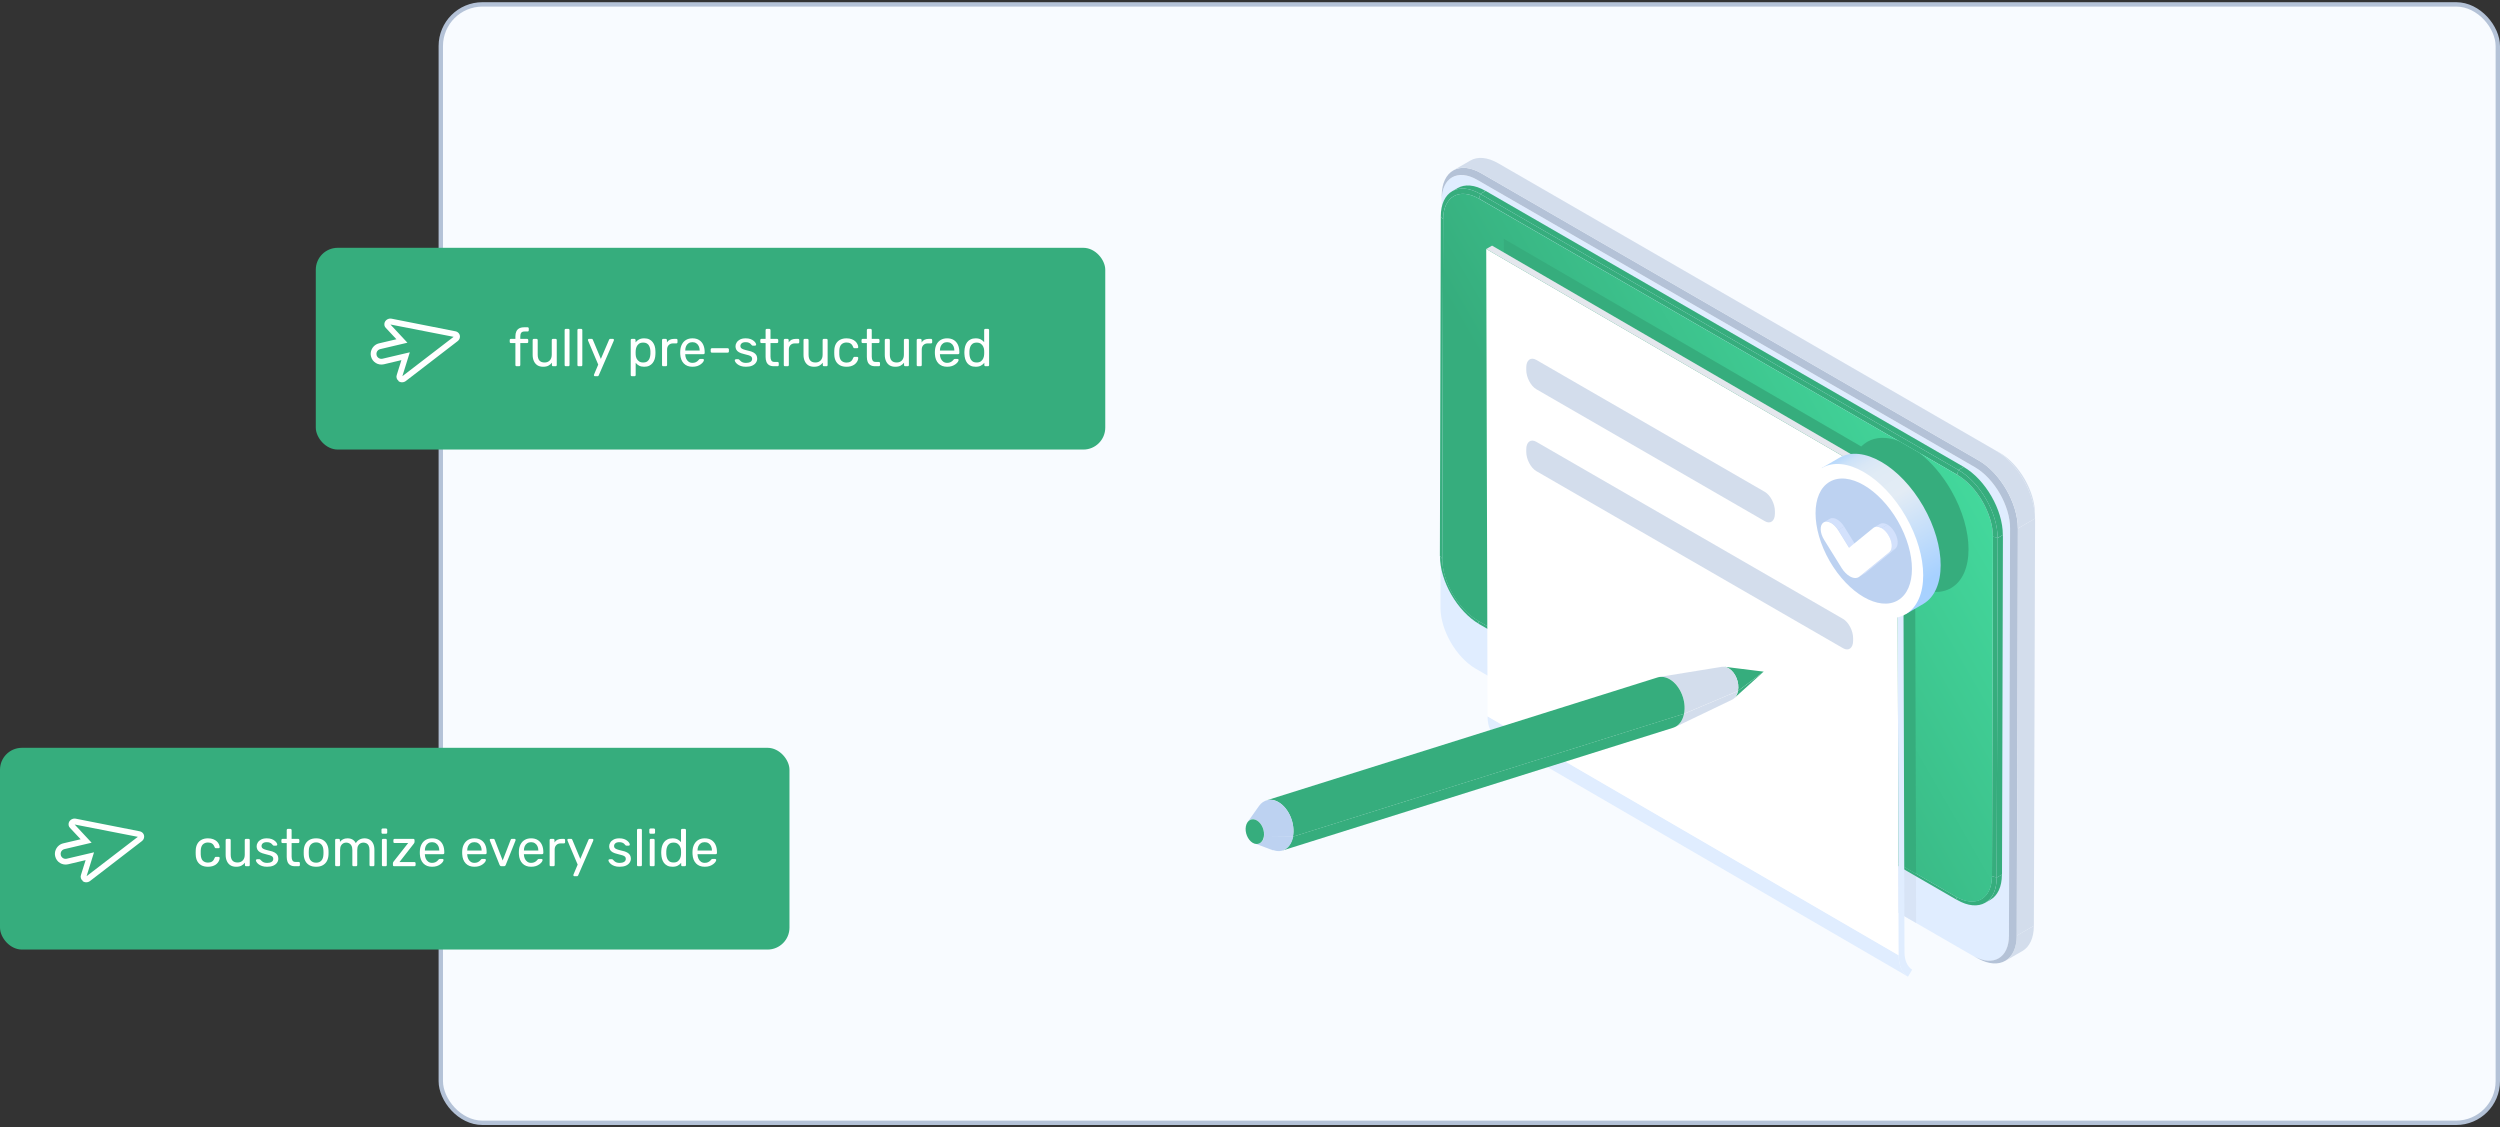
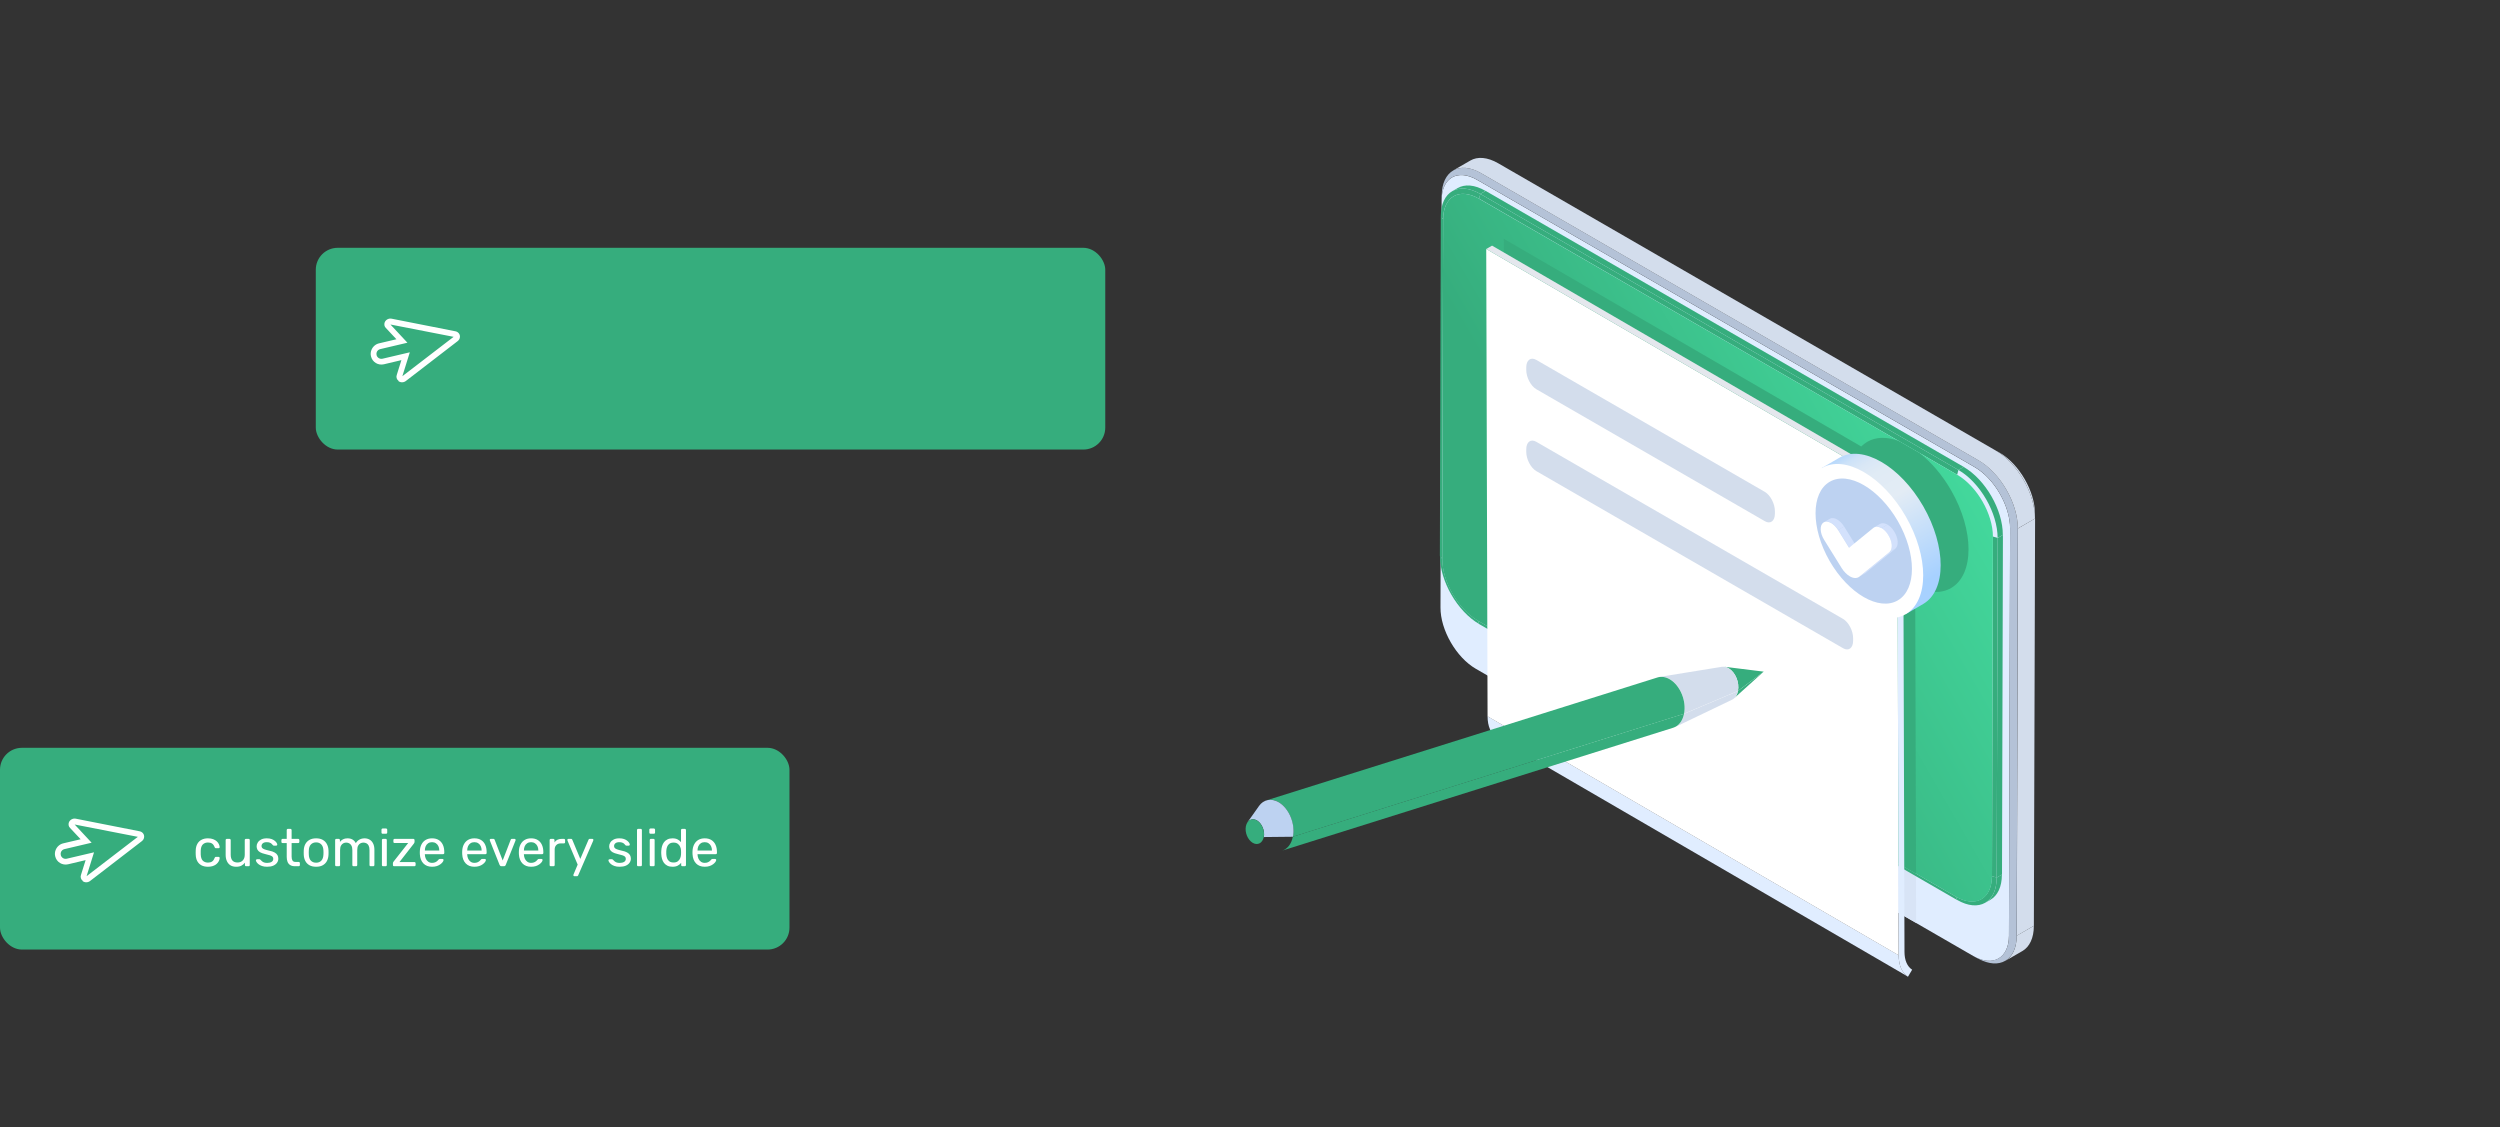
<svg xmlns="http://www.w3.org/2000/svg" fill="none" viewBox="0 0 570 257" height="257" width="570">
  <rect x="0" y="0" width="570" height="257" fill="#333333" stroke="none" />
-   <rect stroke="#B4C2D7" fill="#F8FBFF" rx="9.5" height="255" width="469" y="1" x="100.5" />
  <rect fill="#36AD7D" rx="5" height="46" width="180" y="170.5" />
  <path fill="white" d="M18.854 200.898C19.34 201.259 20.025 201.255 20.529 200.871L32.362 191.764C32.499 191.645 32.62 191.515 32.71 191.362C32.909 190.996 32.928 190.545 32.736 190.182C32.563 189.858 32.234 189.613 31.874 189.541L17.274 186.66C16.64 186.531 15.964 186.884 15.714 187.482C15.531 187.957 15.649 188.485 15.986 188.785L18.385 191.351L14.434 192.279C13.648 192.453 13.004 193.025 12.703 193.756C12.505 194.22 12.466 194.729 12.581 195.23C12.884 196.557 14.204 197.367 15.53 197.056L19.52 196.109L18.476 199.443C18.27 199.95 18.435 200.513 18.874 200.839L18.854 200.898ZM21.457 194.321L15.207 195.789C14.597 195.922 13.998 195.55 13.856 194.955C13.809 194.724 13.816 194.485 13.898 194.277C14.03 193.935 14.343 193.678 14.695 193.598L20.89 192.138L17.018 187.986L31.426 190.798L19.741 199.771L21.442 194.309L21.457 194.321Z" />
  <path fill="white" d="M47.408 197.62C46.84 197.62 46.348 197.512 45.932 197.296C45.524 197.072 45.208 196.756 44.984 196.348C44.76 195.932 44.64 195.436 44.624 194.86C44.616 194.74 44.612 194.58 44.612 194.38C44.612 194.18 44.616 194.02 44.624 193.9C44.64 193.324 44.76 192.832 44.984 192.424C45.208 192.008 45.524 191.692 45.932 191.476C46.348 191.252 46.84 191.14 47.408 191.14C47.872 191.14 48.268 191.204 48.596 191.332C48.932 191.46 49.208 191.624 49.424 191.824C49.64 192.024 49.8 192.24 49.904 192.472C50.016 192.704 50.076 192.924 50.084 193.132C50.092 193.212 50.068 193.276 50.012 193.324C49.956 193.372 49.888 193.396 49.808 193.396H49.232C49.152 193.396 49.092 193.38 49.052 193.348C49.012 193.308 48.972 193.244 48.932 193.156C48.788 192.764 48.592 192.488 48.344 192.328C48.096 192.168 47.788 192.088 47.42 192.088C46.94 192.088 46.548 192.236 46.244 192.532C45.948 192.828 45.788 193.304 45.764 193.96C45.756 194.248 45.756 194.528 45.764 194.8C45.788 195.464 45.948 195.944 46.244 196.24C46.548 196.528 46.94 196.672 47.42 196.672C47.788 196.672 48.096 196.592 48.344 196.432C48.592 196.272 48.788 195.996 48.932 195.604C48.972 195.516 49.012 195.456 49.052 195.424C49.092 195.384 49.152 195.364 49.232 195.364H49.808C49.888 195.364 49.956 195.388 50.012 195.436C50.068 195.484 50.092 195.548 50.084 195.628C50.076 195.796 50.04 195.968 49.976 196.144C49.912 196.32 49.808 196.5 49.664 196.684C49.528 196.86 49.356 197.02 49.148 197.164C48.94 197.3 48.688 197.412 48.392 197.5C48.104 197.58 47.776 197.62 47.408 197.62ZM53.837 197.62C53.325 197.62 52.889 197.508 52.529 197.284C52.177 197.052 51.909 196.732 51.725 196.324C51.541 195.916 51.449 195.448 51.449 194.92V191.536C51.449 191.456 51.473 191.392 51.521 191.344C51.577 191.288 51.645 191.26 51.725 191.26H52.325C52.405 191.26 52.469 191.288 52.517 191.344C52.573 191.392 52.601 191.456 52.601 191.536V194.86C52.601 196.052 53.121 196.648 54.161 196.648C54.657 196.648 55.053 196.492 55.349 196.18C55.653 195.86 55.805 195.42 55.805 194.86V191.536C55.805 191.456 55.829 191.392 55.877 191.344C55.933 191.288 56.001 191.26 56.081 191.26H56.669C56.757 191.26 56.825 191.288 56.873 191.344C56.921 191.392 56.945 191.456 56.945 191.536V197.224C56.945 197.304 56.921 197.372 56.873 197.428C56.825 197.476 56.757 197.5 56.669 197.5H56.117C56.037 197.5 55.969 197.476 55.913 197.428C55.865 197.372 55.841 197.304 55.841 197.224V196.696C55.625 196.976 55.361 197.2 55.049 197.368C54.745 197.536 54.341 197.62 53.837 197.62ZM60.888 197.62C60.44 197.62 60.056 197.564 59.736 197.452C59.416 197.34 59.156 197.204 58.956 197.044C58.756 196.884 58.604 196.724 58.5 196.564C58.404 196.404 58.352 196.276 58.344 196.18C58.336 196.092 58.364 196.024 58.428 195.976C58.492 195.928 58.556 195.904 58.62 195.904H59.148C59.196 195.904 59.232 195.912 59.256 195.928C59.288 195.936 59.328 195.968 59.376 196.024C59.48 196.136 59.596 196.248 59.724 196.36C59.852 196.472 60.008 196.564 60.192 196.636C60.384 196.708 60.62 196.744 60.9 196.744C61.308 196.744 61.644 196.668 61.908 196.516C62.172 196.356 62.304 196.124 62.304 195.82C62.304 195.62 62.248 195.46 62.136 195.34C62.032 195.22 61.84 195.112 61.56 195.016C61.288 194.92 60.912 194.82 60.432 194.716C59.952 194.604 59.572 194.468 59.292 194.308C59.012 194.14 58.812 193.944 58.692 193.72C58.572 193.488 58.512 193.228 58.512 192.94C58.512 192.644 58.6 192.36 58.776 192.088C58.952 191.808 59.208 191.58 59.544 191.404C59.888 191.228 60.316 191.14 60.828 191.14C61.244 191.14 61.6 191.192 61.896 191.296C62.192 191.4 62.436 191.532 62.628 191.692C62.82 191.844 62.964 191.996 63.06 192.148C63.156 192.3 63.208 192.428 63.216 192.532C63.224 192.612 63.2 192.68 63.144 192.736C63.088 192.784 63.024 192.808 62.952 192.808H62.448C62.392 192.808 62.344 192.796 62.304 192.772C62.272 192.748 62.24 192.72 62.208 192.688C62.128 192.584 62.032 192.48 61.92 192.376C61.816 192.272 61.676 192.188 61.5 192.124C61.332 192.052 61.108 192.016 60.828 192.016C60.428 192.016 60.128 192.1 59.928 192.268C59.728 192.436 59.628 192.648 59.628 192.904C59.628 193.056 59.672 193.192 59.76 193.312C59.848 193.432 60.016 193.54 60.264 193.636C60.512 193.732 60.88 193.836 61.368 193.948C61.896 194.052 62.312 194.192 62.616 194.368C62.92 194.544 63.136 194.748 63.264 194.98C63.392 195.212 63.456 195.48 63.456 195.784C63.456 196.12 63.356 196.428 63.156 196.708C62.964 196.988 62.676 197.212 62.292 197.38C61.916 197.54 61.448 197.62 60.888 197.62ZM67.269 197.5C66.821 197.5 66.457 197.416 66.177 197.248C65.897 197.072 65.693 196.828 65.565 196.516C65.437 196.196 65.373 195.82 65.373 195.388V192.22H64.437C64.357 192.22 64.289 192.196 64.233 192.148C64.185 192.092 64.161 192.024 64.161 191.944V191.536C64.161 191.456 64.185 191.392 64.233 191.344C64.289 191.288 64.357 191.26 64.437 191.26H65.373V189.256C65.373 189.176 65.397 189.112 65.445 189.064C65.501 189.008 65.569 188.98 65.649 188.98H66.213C66.293 188.98 66.357 189.008 66.405 189.064C66.461 189.112 66.489 189.176 66.489 189.256V191.26H67.977C68.057 191.26 68.121 191.288 68.169 191.344C68.225 191.392 68.253 191.456 68.253 191.536V191.944C68.253 192.024 68.225 192.092 68.169 192.148C68.121 192.196 68.057 192.22 67.977 192.22H66.489V195.304C66.489 195.68 66.553 195.976 66.681 196.192C66.809 196.408 67.037 196.516 67.365 196.516H68.097C68.177 196.516 68.241 196.544 68.289 196.6C68.345 196.648 68.373 196.712 68.373 196.792V197.224C68.373 197.304 68.345 197.372 68.289 197.428C68.241 197.476 68.177 197.5 68.097 197.5H67.269ZM72.077 197.62C71.469 197.62 70.961 197.504 70.553 197.272C70.145 197.04 69.833 196.72 69.617 196.312C69.401 195.896 69.281 195.424 69.257 194.896C69.249 194.76 69.245 194.588 69.245 194.38C69.245 194.164 69.249 193.992 69.257 193.864C69.281 193.328 69.401 192.856 69.617 192.448C69.841 192.04 70.157 191.72 70.565 191.488C70.973 191.256 71.477 191.14 72.077 191.14C72.677 191.14 73.181 191.256 73.589 191.488C73.997 191.72 74.309 192.04 74.525 192.448C74.749 192.856 74.873 193.328 74.897 193.864C74.905 193.992 74.909 194.164 74.909 194.38C74.909 194.588 74.905 194.76 74.897 194.896C74.873 195.424 74.753 195.896 74.537 196.312C74.321 196.72 74.009 197.04 73.601 197.272C73.193 197.504 72.685 197.62 72.077 197.62ZM72.077 196.696C72.573 196.696 72.969 196.54 73.265 196.228C73.561 195.908 73.721 195.444 73.745 194.836C73.753 194.716 73.757 194.564 73.757 194.38C73.757 194.196 73.753 194.044 73.745 193.924C73.721 193.316 73.561 192.856 73.265 192.544C72.969 192.224 72.573 192.064 72.077 192.064C71.581 192.064 71.181 192.224 70.877 192.544C70.581 192.856 70.425 193.316 70.409 193.924C70.401 194.044 70.397 194.196 70.397 194.38C70.397 194.564 70.401 194.716 70.409 194.836C70.425 195.444 70.581 195.908 70.877 196.228C71.181 196.54 71.581 196.696 72.077 196.696ZM76.687 197.5C76.607 197.5 76.539 197.476 76.483 197.428C76.435 197.372 76.411 197.304 76.411 197.224V191.536C76.411 191.456 76.435 191.392 76.483 191.344C76.539 191.288 76.607 191.26 76.687 191.26H77.227C77.307 191.26 77.371 191.288 77.419 191.344C77.475 191.392 77.503 191.456 77.503 191.536V191.956C77.687 191.708 77.919 191.512 78.199 191.368C78.479 191.216 78.815 191.14 79.207 191.14C80.111 191.132 80.751 191.5 81.127 192.244C81.311 191.908 81.579 191.64 81.931 191.44C82.283 191.24 82.683 191.14 83.131 191.14C83.547 191.14 83.923 191.236 84.259 191.428C84.603 191.62 84.871 191.912 85.063 192.304C85.263 192.688 85.363 193.172 85.363 193.756V197.224C85.363 197.304 85.335 197.372 85.279 197.428C85.231 197.476 85.167 197.5 85.087 197.5H84.523C84.443 197.5 84.375 197.476 84.319 197.428C84.271 197.372 84.247 197.304 84.247 197.224V193.864C84.247 193.416 84.183 193.064 84.055 192.808C83.927 192.552 83.755 192.372 83.539 192.268C83.323 192.164 83.087 192.112 82.831 192.112C82.623 192.112 82.411 192.164 82.195 192.268C81.979 192.372 81.799 192.552 81.655 192.808C81.519 193.064 81.451 193.416 81.451 193.864V197.224C81.451 197.304 81.423 197.372 81.367 197.428C81.319 197.476 81.255 197.5 81.175 197.5H80.611C80.531 197.5 80.463 197.476 80.407 197.428C80.359 197.372 80.335 197.304 80.335 197.224V193.864C80.335 193.416 80.267 193.064 80.131 192.808C79.995 192.552 79.819 192.372 79.603 192.268C79.387 192.164 79.159 192.112 78.919 192.112C78.711 192.112 78.499 192.164 78.283 192.268C78.067 192.372 77.887 192.552 77.743 192.808C77.607 193.064 77.539 193.412 77.539 193.852V197.224C77.539 197.304 77.511 197.372 77.455 197.428C77.407 197.476 77.343 197.5 77.263 197.5H76.687ZM87.352 197.5C87.272 197.5 87.204 197.476 87.147 197.428C87.1 197.372 87.076 197.304 87.076 197.224V191.536C87.076 191.456 87.1 191.392 87.147 191.344C87.204 191.288 87.272 191.26 87.352 191.26H87.927C88.007 191.26 88.072 191.288 88.12 191.344C88.168 191.392 88.192 191.456 88.192 191.536V197.224C88.192 197.304 88.168 197.372 88.12 197.428C88.072 197.476 88.007 197.5 87.927 197.5H87.352ZM87.255 190.096C87.175 190.096 87.108 190.072 87.052 190.024C87.004 189.968 86.98 189.9 86.98 189.82V189.172C86.98 189.092 87.004 189.028 87.052 188.98C87.108 188.924 87.175 188.896 87.255 188.896H88.011C88.091 188.896 88.156 188.924 88.204 188.98C88.26 189.028 88.287 189.092 88.287 189.172V189.82C88.287 189.9 88.26 189.968 88.204 190.024C88.156 190.072 88.091 190.096 88.011 190.096H87.255ZM89.862 197.5C89.782 197.5 89.714 197.476 89.658 197.428C89.61 197.372 89.586 197.304 89.586 197.224V196.804C89.586 196.732 89.602 196.664 89.634 196.6C89.674 196.536 89.714 196.476 89.754 196.42L93.066 192.208H89.97C89.89 192.208 89.822 192.184 89.766 192.136C89.718 192.088 89.694 192.02 89.694 191.932V191.536C89.694 191.456 89.718 191.392 89.766 191.344C89.822 191.288 89.89 191.26 89.97 191.26H94.242C94.322 191.26 94.386 191.288 94.434 191.344C94.49 191.392 94.518 191.456 94.518 191.536V191.98C94.518 192.052 94.498 192.116 94.458 192.172C94.426 192.228 94.39 192.288 94.35 192.352L91.074 196.552H94.482C94.562 196.552 94.626 196.576 94.674 196.624C94.73 196.672 94.758 196.74 94.758 196.828V197.224C94.758 197.304 94.73 197.372 94.674 197.428C94.626 197.476 94.562 197.5 94.482 197.5H89.862ZM98.501 197.62C97.677 197.62 97.021 197.368 96.533 196.864C96.045 196.352 95.777 195.656 95.729 194.776C95.721 194.672 95.717 194.54 95.717 194.38C95.717 194.212 95.721 194.076 95.729 193.972C95.761 193.404 95.893 192.908 96.125 192.484C96.357 192.052 96.673 191.72 97.073 191.488C97.481 191.256 97.957 191.14 98.501 191.14C99.109 191.14 99.617 191.268 100.025 191.524C100.441 191.78 100.757 192.144 100.973 192.616C101.189 193.088 101.297 193.64 101.297 194.272V194.476C101.297 194.564 101.269 194.632 101.213 194.68C101.165 194.728 101.101 194.752 101.021 194.752H96.869C96.869 194.76 96.869 194.776 96.869 194.8C96.869 194.824 96.869 194.844 96.869 194.86C96.885 195.188 96.957 195.496 97.085 195.784C97.213 196.064 97.397 196.292 97.637 196.468C97.877 196.644 98.165 196.732 98.501 196.732C98.789 196.732 99.029 196.688 99.221 196.6C99.413 196.512 99.569 196.416 99.689 196.312C99.809 196.2 99.889 196.116 99.929 196.06C100.001 195.956 100.057 195.896 100.097 195.88C100.137 195.856 100.201 195.844 100.289 195.844H100.865C100.945 195.844 101.009 195.868 101.057 195.916C101.113 195.956 101.137 196.016 101.129 196.096C101.121 196.216 101.057 196.364 100.937 196.54C100.817 196.708 100.645 196.876 100.421 197.044C100.197 197.212 99.925 197.352 99.605 197.464C99.285 197.568 98.917 197.62 98.501 197.62ZM96.869 193.924H100.157V193.888C100.157 193.528 100.089 193.208 99.953 192.928C99.825 192.648 99.637 192.428 99.389 192.268C99.141 192.1 98.845 192.016 98.501 192.016C98.157 192.016 97.861 192.1 97.613 192.268C97.373 192.428 97.189 192.648 97.061 192.928C96.933 193.208 96.869 193.528 96.869 193.888V193.924ZM108.157 197.62C107.333 197.62 106.677 197.368 106.189 196.864C105.701 196.352 105.433 195.656 105.385 194.776C105.377 194.672 105.373 194.54 105.373 194.38C105.373 194.212 105.377 194.076 105.385 193.972C105.417 193.404 105.549 192.908 105.781 192.484C106.013 192.052 106.329 191.72 106.729 191.488C107.137 191.256 107.613 191.14 108.157 191.14C108.765 191.14 109.273 191.268 109.681 191.524C110.097 191.78 110.413 192.144 110.629 192.616C110.845 193.088 110.953 193.64 110.953 194.272V194.476C110.953 194.564 110.925 194.632 110.869 194.68C110.821 194.728 110.757 194.752 110.677 194.752H106.525C106.525 194.76 106.525 194.776 106.525 194.8C106.525 194.824 106.525 194.844 106.525 194.86C106.541 195.188 106.613 195.496 106.741 195.784C106.869 196.064 107.053 196.292 107.293 196.468C107.533 196.644 107.821 196.732 108.157 196.732C108.445 196.732 108.685 196.688 108.877 196.6C109.069 196.512 109.225 196.416 109.345 196.312C109.465 196.2 109.545 196.116 109.585 196.06C109.657 195.956 109.713 195.896 109.753 195.88C109.793 195.856 109.857 195.844 109.945 195.844H110.521C110.601 195.844 110.665 195.868 110.713 195.916C110.769 195.956 110.793 196.016 110.785 196.096C110.777 196.216 110.713 196.364 110.593 196.54C110.473 196.708 110.301 196.876 110.077 197.044C109.853 197.212 109.581 197.352 109.261 197.464C108.941 197.568 108.573 197.62 108.157 197.62ZM106.525 193.924H109.813V193.888C109.813 193.528 109.745 193.208 109.609 192.928C109.481 192.648 109.293 192.428 109.045 192.268C108.797 192.1 108.501 192.016 108.157 192.016C107.813 192.016 107.517 192.1 107.269 192.268C107.029 192.428 106.845 192.648 106.717 192.928C106.589 193.208 106.525 193.528 106.525 193.888V193.924ZM114.349 197.5C114.229 197.5 114.133 197.472 114.061 197.416C113.997 197.36 113.945 197.288 113.905 197.2L111.685 191.632C111.669 191.592 111.661 191.552 111.661 191.512C111.661 191.44 111.685 191.38 111.733 191.332C111.781 191.284 111.841 191.26 111.913 191.26H112.489C112.577 191.26 112.645 191.284 112.693 191.332C112.741 191.38 112.769 191.424 112.777 191.464L114.613 196.192L116.437 191.464C116.453 191.424 116.481 191.38 116.521 191.332C116.569 191.284 116.637 191.26 116.725 191.26H117.313C117.377 191.26 117.433 191.284 117.481 191.332C117.537 191.38 117.565 191.44 117.565 191.512C117.565 191.552 117.557 191.592 117.541 191.632L115.309 197.2C115.277 197.288 115.225 197.36 115.153 197.416C115.089 197.472 114.993 197.5 114.865 197.5H114.349ZM121.083 197.62C120.259 197.62 119.603 197.368 119.115 196.864C118.627 196.352 118.359 195.656 118.311 194.776C118.303 194.672 118.299 194.54 118.299 194.38C118.299 194.212 118.303 194.076 118.311 193.972C118.343 193.404 118.475 192.908 118.707 192.484C118.939 192.052 119.255 191.72 119.655 191.488C120.063 191.256 120.539 191.14 121.083 191.14C121.691 191.14 122.199 191.268 122.607 191.524C123.023 191.78 123.339 192.144 123.555 192.616C123.771 193.088 123.879 193.64 123.879 194.272V194.476C123.879 194.564 123.851 194.632 123.795 194.68C123.747 194.728 123.683 194.752 123.603 194.752H119.451C119.451 194.76 119.451 194.776 119.451 194.8C119.451 194.824 119.451 194.844 119.451 194.86C119.467 195.188 119.539 195.496 119.667 195.784C119.795 196.064 119.979 196.292 120.219 196.468C120.459 196.644 120.747 196.732 121.083 196.732C121.371 196.732 121.611 196.688 121.803 196.6C121.995 196.512 122.151 196.416 122.271 196.312C122.391 196.2 122.471 196.116 122.511 196.06C122.583 195.956 122.639 195.896 122.679 195.88C122.719 195.856 122.783 195.844 122.871 195.844H123.447C123.527 195.844 123.591 195.868 123.639 195.916C123.695 195.956 123.719 196.016 123.711 196.096C123.703 196.216 123.639 196.364 123.519 196.54C123.399 196.708 123.227 196.876 123.003 197.044C122.779 197.212 122.507 197.352 122.187 197.464C121.867 197.568 121.499 197.62 121.083 197.62ZM119.451 193.924H122.739V193.888C122.739 193.528 122.671 193.208 122.535 192.928C122.407 192.648 122.219 192.428 121.971 192.268C121.723 192.1 121.427 192.016 121.083 192.016C120.739 192.016 120.443 192.1 120.195 192.268C119.955 192.428 119.771 192.648 119.643 192.928C119.515 193.208 119.451 193.528 119.451 193.888V193.924ZM125.59 197.5C125.51 197.5 125.442 197.476 125.386 197.428C125.338 197.372 125.314 197.304 125.314 197.224V191.548C125.314 191.468 125.338 191.4 125.386 191.344C125.442 191.288 125.51 191.26 125.59 191.26H126.142C126.222 191.26 126.29 191.288 126.346 191.344C126.402 191.4 126.43 191.468 126.43 191.548V192.076C126.59 191.804 126.81 191.6 127.09 191.464C127.37 191.328 127.706 191.26 128.098 191.26H128.578C128.658 191.26 128.722 191.288 128.77 191.344C128.818 191.392 128.842 191.456 128.842 191.536V192.028C128.842 192.108 128.818 192.172 128.77 192.22C128.722 192.268 128.658 192.292 128.578 192.292H127.858C127.426 192.292 127.086 192.42 126.838 192.676C126.59 192.924 126.466 193.264 126.466 193.696V197.224C126.466 197.304 126.438 197.372 126.382 197.428C126.326 197.476 126.258 197.5 126.178 197.5H125.59ZM130.964 199.78C130.9 199.78 130.844 199.756 130.796 199.708C130.748 199.66 130.724 199.604 130.724 199.54C130.724 199.508 130.728 199.476 130.736 199.444C130.744 199.412 130.76 199.372 130.784 199.324L131.708 197.128L129.416 191.716C129.376 191.62 129.356 191.552 129.356 191.512C129.356 191.44 129.38 191.38 129.428 191.332C129.476 191.284 129.536 191.26 129.608 191.26H130.196C130.276 191.26 130.34 191.28 130.388 191.32C130.436 191.36 130.468 191.408 130.484 191.464L132.308 195.832L134.18 191.464C134.204 191.408 134.236 191.36 134.276 191.32C134.324 191.28 134.392 191.26 134.48 191.26H135.044C135.116 191.26 135.176 191.284 135.224 191.332C135.272 191.38 135.296 191.436 135.296 191.5C135.296 191.54 135.276 191.612 135.236 191.716L131.828 199.576C131.804 199.632 131.768 199.68 131.72 199.72C131.68 199.76 131.616 199.78 131.528 199.78H130.964ZM141.267 197.62C140.819 197.62 140.435 197.564 140.115 197.452C139.795 197.34 139.535 197.204 139.335 197.044C139.135 196.884 138.983 196.724 138.879 196.564C138.783 196.404 138.731 196.276 138.723 196.18C138.715 196.092 138.743 196.024 138.807 195.976C138.871 195.928 138.935 195.904 138.999 195.904H139.527C139.575 195.904 139.611 195.912 139.635 195.928C139.667 195.936 139.707 195.968 139.755 196.024C139.859 196.136 139.975 196.248 140.103 196.36C140.231 196.472 140.387 196.564 140.571 196.636C140.763 196.708 140.999 196.744 141.279 196.744C141.687 196.744 142.023 196.668 142.287 196.516C142.551 196.356 142.683 196.124 142.683 195.82C142.683 195.62 142.627 195.46 142.515 195.34C142.411 195.22 142.219 195.112 141.939 195.016C141.667 194.92 141.291 194.82 140.811 194.716C140.331 194.604 139.951 194.468 139.671 194.308C139.391 194.14 139.191 193.944 139.071 193.72C138.951 193.488 138.891 193.228 138.891 192.94C138.891 192.644 138.979 192.36 139.155 192.088C139.331 191.808 139.587 191.58 139.923 191.404C140.267 191.228 140.695 191.14 141.207 191.14C141.623 191.14 141.979 191.192 142.275 191.296C142.571 191.4 142.815 191.532 143.007 191.692C143.199 191.844 143.343 191.996 143.439 192.148C143.535 192.3 143.587 192.428 143.595 192.532C143.603 192.612 143.579 192.68 143.523 192.736C143.467 192.784 143.403 192.808 143.331 192.808H142.827C142.771 192.808 142.723 192.796 142.683 192.772C142.651 192.748 142.619 192.72 142.587 192.688C142.507 192.584 142.411 192.48 142.299 192.376C142.195 192.272 142.055 192.188 141.879 192.124C141.711 192.052 141.487 192.016 141.207 192.016C140.807 192.016 140.507 192.1 140.307 192.268C140.107 192.436 140.007 192.648 140.007 192.904C140.007 193.056 140.051 193.192 140.139 193.312C140.227 193.432 140.395 193.54 140.643 193.636C140.891 193.732 141.259 193.836 141.747 193.948C142.275 194.052 142.691 194.192 142.995 194.368C143.299 194.544 143.515 194.748 143.643 194.98C143.771 195.212 143.835 195.48 143.835 195.784C143.835 196.12 143.735 196.428 143.535 196.708C143.343 196.988 143.055 197.212 142.671 197.38C142.295 197.54 141.827 197.62 141.267 197.62ZM145.512 197.5C145.432 197.5 145.364 197.476 145.308 197.428C145.26 197.372 145.236 197.304 145.236 197.224V189.256C145.236 189.176 145.26 189.112 145.308 189.064C145.364 189.008 145.432 188.98 145.512 188.98H146.076C146.164 188.98 146.232 189.008 146.28 189.064C146.328 189.112 146.352 189.176 146.352 189.256V197.224C146.352 197.304 146.328 197.372 146.28 197.428C146.232 197.476 146.164 197.5 146.076 197.5H145.512ZM148.418 197.5C148.338 197.5 148.27 197.476 148.214 197.428C148.166 197.372 148.142 197.304 148.142 197.224V191.536C148.142 191.456 148.166 191.392 148.214 191.344C148.27 191.288 148.338 191.26 148.418 191.26H148.994C149.074 191.26 149.138 191.288 149.186 191.344C149.234 191.392 149.258 191.456 149.258 191.536V197.224C149.258 197.304 149.234 197.372 149.186 197.428C149.138 197.476 149.074 197.5 148.994 197.5H148.418ZM148.322 190.096C148.242 190.096 148.174 190.072 148.118 190.024C148.07 189.968 148.046 189.9 148.046 189.82V189.172C148.046 189.092 148.07 189.028 148.118 188.98C148.174 188.924 148.242 188.896 148.322 188.896H149.078C149.158 188.896 149.222 188.924 149.27 188.98C149.326 189.028 149.354 189.092 149.354 189.172V189.82C149.354 189.9 149.326 189.968 149.27 190.024C149.222 190.072 149.158 190.096 149.078 190.096H148.322ZM153.328 197.62C152.888 197.62 152.508 197.544 152.188 197.392C151.868 197.232 151.604 197.02 151.396 196.756C151.196 196.484 151.044 196.176 150.94 195.832C150.844 195.488 150.788 195.124 150.772 194.74C150.764 194.612 150.76 194.492 150.76 194.38C150.76 194.268 150.764 194.148 150.772 194.02C150.788 193.644 150.844 193.284 150.94 192.94C151.044 192.596 151.196 192.288 151.396 192.016C151.604 191.744 151.868 191.532 152.188 191.38C152.508 191.22 152.888 191.14 153.328 191.14C153.8 191.14 154.192 191.224 154.504 191.392C154.816 191.56 155.072 191.768 155.272 192.016V189.256C155.272 189.176 155.296 189.112 155.344 189.064C155.4 189.008 155.468 188.98 155.548 188.98H156.124C156.204 188.98 156.268 189.008 156.316 189.064C156.372 189.112 156.4 189.176 156.4 189.256V197.224C156.4 197.304 156.372 197.372 156.316 197.428C156.268 197.476 156.204 197.5 156.124 197.5H155.584C155.496 197.5 155.428 197.476 155.38 197.428C155.332 197.372 155.308 197.304 155.308 197.224V196.72C155.108 196.976 154.848 197.192 154.528 197.368C154.208 197.536 153.808 197.62 153.328 197.62ZM153.58 196.648C153.98 196.648 154.3 196.556 154.54 196.372C154.78 196.188 154.96 195.956 155.08 195.676C155.2 195.388 155.264 195.096 155.272 194.8C155.28 194.672 155.284 194.52 155.284 194.344C155.284 194.16 155.28 194.004 155.272 193.876C155.264 193.596 155.196 193.32 155.068 193.048C154.948 192.776 154.764 192.552 154.516 192.376C154.276 192.2 153.964 192.112 153.58 192.112C153.172 192.112 152.848 192.204 152.608 192.388C152.368 192.564 152.196 192.8 152.092 193.096C151.988 193.384 151.928 193.696 151.912 194.032C151.904 194.264 151.904 194.496 151.912 194.728C151.928 195.064 151.988 195.38 152.092 195.676C152.196 195.964 152.368 196.2 152.608 196.384C152.848 196.56 153.172 196.648 153.58 196.648ZM160.669 197.62C159.845 197.62 159.189 197.368 158.701 196.864C158.213 196.352 157.945 195.656 157.897 194.776C157.889 194.672 157.885 194.54 157.885 194.38C157.885 194.212 157.889 194.076 157.897 193.972C157.929 193.404 158.061 192.908 158.293 192.484C158.525 192.052 158.841 191.72 159.241 191.488C159.649 191.256 160.125 191.14 160.669 191.14C161.277 191.14 161.785 191.268 162.193 191.524C162.609 191.78 162.925 192.144 163.141 192.616C163.357 193.088 163.465 193.64 163.465 194.272V194.476C163.465 194.564 163.437 194.632 163.381 194.68C163.333 194.728 163.269 194.752 163.189 194.752H159.037C159.037 194.76 159.037 194.776 159.037 194.8C159.037 194.824 159.037 194.844 159.037 194.86C159.053 195.188 159.125 195.496 159.253 195.784C159.381 196.064 159.565 196.292 159.805 196.468C160.045 196.644 160.333 196.732 160.669 196.732C160.957 196.732 161.197 196.688 161.389 196.6C161.581 196.512 161.737 196.416 161.857 196.312C161.977 196.2 162.057 196.116 162.097 196.06C162.169 195.956 162.225 195.896 162.265 195.88C162.305 195.856 162.369 195.844 162.457 195.844H163.033C163.113 195.844 163.177 195.868 163.225 195.916C163.281 195.956 163.305 196.016 163.297 196.096C163.289 196.216 163.225 196.364 163.105 196.54C162.985 196.708 162.813 196.876 162.589 197.044C162.365 197.212 162.093 197.352 161.773 197.464C161.453 197.568 161.085 197.62 160.669 197.62ZM159.037 193.924H162.325V193.888C162.325 193.528 162.257 193.208 162.121 192.928C161.993 192.648 161.805 192.428 161.557 192.268C161.309 192.1 161.013 192.016 160.669 192.016C160.325 192.016 160.029 192.1 159.781 192.268C159.541 192.428 159.357 192.648 159.229 192.928C159.101 193.208 159.037 193.528 159.037 193.888V193.924Z" />
  <path fill="#36AD7D" d="M395.505 197.973L426.609 216.04C426.214 215.807 425.701 215.76 425.119 215.946C424.887 216.016 424.654 216.109 424.421 216.249L393.317 198.183C393.549 198.043 393.806 197.926 394.015 197.88C394.574 197.717 395.086 197.74 395.505 197.973Z" />
  <path fill="#36AD7D" d="M405.028 171.386L373.947 153.319L375.18 152.062L406.261 170.129L405.028 171.386Z" />
  <path fill="#D3DDEC" d="M461.113 216.832L457.202 219.09C458.808 218.159 459.809 216.156 459.809 213.339L463.721 211.081C463.721 213.898 462.72 215.9 461.113 216.832Z" />
  <path fill="#D3DDEC" d="M460.089 120.492L464 118.21L463.721 211.081L459.833 213.339L460.089 120.492Z" />
  <path fill="#D3DDEC" d="M455.036 102.729L455.921 103.218C460.391 105.802 464 112.065 463.977 117.187V118.211C463.977 112.507 459.972 105.569 455.013 102.706L455.036 102.729Z" />
  <path fill="#E0EDFF" d="M450.241 106.524C454.711 109.108 458.319 115.371 458.296 120.493L458.04 213.34C458.04 218.462 454.385 220.557 449.915 217.973L336.486 152.482C332.016 149.897 328.408 143.635 328.431 138.513L328.687 45.665C328.687 40.52 332.342 38.448 336.812 41.032L450.241 106.524Z" />
  <path fill="#D8E4F6" d="M425.702 100.726C425.213 101.028 424.747 101.378 424.352 101.773L342.866 54.419L343.145 156.322L436.877 210.429L436.668 133.832C439.648 135.206 442.558 135.369 444.863 134.042C450.148 130.945 450.148 120.981 444.863 111.784C439.578 102.588 430.987 97.629 425.702 100.726Z" />
  <path fill="#B4C2D7" d="M451.148 104.987L337.72 39.496C332.761 36.632 328.733 38.937 328.71 44.618V45.642C328.71 40.497 332.342 38.425 336.812 41.009L450.24 106.5C454.711 109.085 458.319 115.347 458.296 120.469L458.04 213.317C458.04 218.369 454.478 220.464 450.101 218.043C450.403 218.206 450.706 218.369 451.009 218.555C455.875 221.232 459.809 218.928 459.809 213.317L460.065 120.469C460.065 114.765 456.084 107.828 451.125 104.964L451.148 104.987Z" />
  <path fill="#D3DDEC" d="M455.037 102.728L341.609 37.237C339.117 35.793 336.859 35.654 335.229 36.608L331.318 38.867C332.948 37.912 335.206 38.052 337.697 39.495L451.126 104.986C456.085 107.85 460.089 114.788 460.066 120.492L463.977 118.234C463.977 112.53 459.996 105.592 455.037 102.728Z" />
  <path fill="#36AD7D" d="M336.975 141.516L337.255 142.284C332.296 139.42 328.291 132.482 328.315 126.778L328.85 127.407C328.85 132.599 332.482 138.908 336.999 141.516H336.975Z" />
  <path fill="#36AD7D" d="M328.827 127.407L328.291 126.778L328.501 49.344L329.036 49.972L328.827 127.407Z" />
  <path fill="#36AD7D" d="M331.132 43.593L332.319 42.895C333.949 41.94 336.207 42.08 338.698 43.523L337.511 44.222C335.02 42.778 332.761 42.639 331.132 43.593Z" />
  <path fill="#36AD7D" d="M329.036 49.973L328.501 49.344C328.501 43.64 332.552 41.358 337.511 44.222L337.231 45.316C332.715 42.709 329.059 44.804 329.036 49.996V49.973Z" />
  <path fill="#36AD7D" d="M445.98 204.446L446.236 205.214L337.231 142.284L336.975 141.516L445.98 204.446Z" />
  <path fill="#36AD7D" d="M453.826 205.145L452.639 205.844C454.245 204.912 455.246 202.91 455.246 200.093L456.434 199.395C456.434 202.235 455.432 204.214 453.826 205.145Z" />
  <path fill="#36AD7D" d="M454.175 199.767L455.246 200.07C455.246 205.774 451.195 208.055 446.236 205.192L445.957 204.423C450.473 207.031 454.129 204.935 454.152 199.744L454.175 199.767Z" />
  <path fill="#36AD7D" d="M455.479 122.657L456.666 121.959L456.457 199.394L455.246 200.092L455.479 122.657Z" />
  <path fill="#36AD7D" d="M454.385 122.332L455.479 122.658L455.246 200.093L454.175 199.767L454.385 122.332Z" />
  <path fill="#36AD7D" d="M337.231 45.292L337.511 44.221L446.515 107.151L446.236 108.246L337.231 45.292Z" />
  <path fill="#36AD7D" d="M337.511 44.222L338.721 43.523L447.726 106.453L446.515 107.152L337.511 44.222Z" />
  <path fill="url(#paint0_linear_4149_25583)" d="M446.236 108.247L337.231 45.316C332.715 42.709 329.059 44.804 329.036 49.996L328.827 127.431C328.827 132.623 332.459 138.932 336.975 141.54L445.98 204.47C450.497 207.077 454.152 204.982 454.175 199.79L454.385 122.355C454.385 117.164 450.753 110.854 446.236 108.247Z" />
  <path fill="#36AD7D" d="M444.862 111.809C442.837 108.293 440.323 105.383 437.715 103.334L432.849 100.517C430.242 99.562 427.727 99.562 425.702 100.75C425.213 101.052 424.747 101.402 424.351 101.797L342.865 54.443L343.122 145.078L436.854 199.185L436.667 133.856C439.647 135.23 442.558 135.393 444.862 134.066C450.147 130.969 450.147 121.005 444.862 111.809Z" />
-   <path fill="#36AD7D" d="M446.236 108.247L446.516 107.152C451.475 110.016 455.479 116.954 455.456 122.658L454.385 122.355C454.385 117.164 450.753 110.854 446.236 108.247Z" />
  <path fill="#36AD7D" d="M446.516 107.151L447.703 106.453C452.662 109.317 456.666 116.255 456.643 121.959L455.456 122.657C455.456 116.953 451.475 110.015 446.516 107.151Z" />
  <path fill="#52586C" d="M358.767 148.826C359.093 148.174 359.256 147.662 359.256 147.29L358.767 148.826Z" />
  <path fill="#E0EDFF" d="M435.014 222.675L341.282 168.196C339.932 167.335 339.164 165.589 339.164 163.307L432.896 217.786C432.896 220.068 433.664 221.791 435.014 222.675Z" />
  <path fill="white" d="M432.896 217.81L339.164 163.331L338.861 56.771L432.593 111.227L432.896 217.81Z" />
  <path fill="#E4E7ED" d="M432.593 111.226L338.861 56.771L340.188 56.002L433.92 110.458L432.593 111.226Z" />
  <path fill="#E0EDFF" d="M433.92 110.458L434.223 217.042C434.223 218.927 434.852 220.371 435.969 221.093L435.015 222.699C433.664 221.838 432.896 220.092 432.896 217.81L432.593 111.25L433.92 110.481V110.458Z" />
  <path fill="#36AD7D" d="M402.123 153.132L395.395 159.185C395.814 158.813 396.116 158.254 396.256 157.532L402.123 153.132Z" />
  <path fill="#36AD7D" d="M393.136 152.016L402.123 153.134L396.256 157.534C396.628 155.625 395.697 153.32 394.161 152.389C393.811 152.179 393.462 152.063 393.136 152.016Z" />
  <path fill="#D3DDEC" d="M394.905 159.536C390.575 161.608 386.245 163.703 381.914 165.775C382.915 165.286 383.684 164.238 383.963 162.748L396.256 157.557C396.07 158.534 395.557 159.233 394.905 159.536Z" />
  <path fill="#D3DDEC" d="M378.329 154.343C383.078 153.575 387.805 152.806 392.554 152.038C393.043 151.968 393.602 152.061 394.16 152.387C395.697 153.318 396.652 155.623 396.256 157.532L383.963 162.724C384.545 159.814 383.102 156.299 380.75 154.878C379.912 154.366 379.074 154.203 378.306 154.32L378.329 154.343Z" />
  <path fill="#36AD7D" d="M381.518 165.914L292.326 193.945C293.514 193.573 294.445 192.455 294.771 190.755L383.963 162.724C383.637 164.424 382.706 165.541 381.518 165.914Z" />
  <path fill="#36AD7D" d="M288.718 182.491L377.91 154.46C378.771 154.181 379.773 154.32 380.75 154.902C383.102 156.322 384.545 159.838 383.963 162.748L294.771 190.779C295.353 187.869 293.91 184.354 291.558 182.933C290.581 182.328 289.579 182.212 288.718 182.491Z" />
-   <path fill="#BDD2F1" d="M290.255 193.877C290.115 193.83 289.952 193.76 289.836 193.714C289.766 193.714 289.696 193.667 289.626 193.644C289.486 193.597 289.323 193.527 289.207 193.481C289.091 193.434 288.904 193.364 288.788 193.318C288.718 193.318 288.648 193.271 288.578 193.248C288.439 193.201 288.276 193.132 288.159 193.085C288.02 193.038 287.857 192.969 287.74 192.922C287.67 192.899 287.601 192.875 287.531 192.852C287.391 192.806 287.228 192.736 287.112 192.689C286.995 192.643 286.809 192.573 286.693 192.526C286.623 192.526 286.553 192.48 286.483 192.456C286.343 192.41 286.18 192.34 286.064 192.293C287.065 192.643 287.973 192.061 288.229 190.803L294.864 190.733C294.352 193.341 292.42 194.598 290.348 193.83L290.255 193.877Z" />
  <path fill="#BDD2F1" d="M284.434 187.472C285.319 186.239 286.18 184.981 287.065 183.747C288.089 182.304 289.835 181.908 291.582 182.932C293.933 184.353 295.376 187.868 294.794 190.778L288.159 190.848C288.439 189.451 287.74 187.775 286.623 187.077C285.784 186.588 284.946 186.774 284.457 187.472H284.434Z" />
  <path fill="#36AD7D" d="M288.136 190.85C287.857 192.247 286.716 192.829 285.598 192.154C284.481 191.479 283.782 189.802 284.062 188.382C284.341 186.985 285.482 186.403 286.599 187.078C287.717 187.754 288.415 189.43 288.136 190.85Z" />
  <path fill="#D3DDEC" d="M350.269 88.736L402.397 118.839C403.654 119.56 404.678 118.792 404.678 117.116V116.534C404.678 114.858 403.654 112.902 402.397 112.157L350.269 82.054C349.012 81.332 347.987 82.1 347.987 83.776V84.359C347.987 86.035 349.012 87.99 350.269 88.736Z" />
  <path fill="#D3DDEC" d="M350.269 107.408L420.23 147.801C421.488 148.523 422.512 147.755 422.512 146.078V145.496C422.512 143.82 421.488 141.864 420.23 141.119L350.269 100.726C349.012 100.004 347.987 100.772 347.987 102.449V103.031C347.987 104.707 349.012 106.663 350.269 107.408Z" />
  <path fill="url(#paint1_linear_4149_25583)" d="M419.229 113.438C419.625 116.907 420.906 120.771 423.048 124.52C425.189 128.268 427.89 131.295 430.684 133.367L434.502 140.025L438.507 137.697C443.792 134.601 443.792 124.636 438.507 115.44C433.222 106.244 424.631 101.285 419.346 104.381L415.341 106.709L419.206 113.438H419.229Z" />
  <path fill="white" d="M434.525 117.768C439.81 126.964 439.81 136.929 434.525 140.025C429.24 143.122 420.65 138.163 415.365 128.966C410.08 119.77 410.08 109.806 415.365 106.709C420.65 103.613 429.24 108.572 434.525 117.768Z" />
  <path fill="#BDD2F1" d="M432.71 118.815C436.993 126.289 436.993 134.368 432.71 136.882C428.426 139.396 421.465 135.369 417.157 127.918C412.874 120.445 412.874 112.366 417.157 109.852C421.441 107.338 428.402 111.365 432.71 118.815Z" />
  <path fill="#C6C0D0" d="M425.12 130.805L423.769 131.597C423.769 131.597 423.886 131.527 423.932 131.48L425.283 130.689C425.283 130.689 425.166 130.782 425.12 130.805Z" />
  <path fill="#D3E1FC" d="M415.854 119.071L417.204 118.28C417.669 118 418.275 118.093 418.88 118.443C419.439 118.768 419.998 119.327 420.463 120.049L419.113 120.841C418.671 120.119 418.089 119.56 417.53 119.234C416.924 118.885 416.319 118.792 415.854 119.071Z" />
  <path fill="#D3E1FC" d="M419.113 120.841L420.463 120.05L422.955 124.077L421.604 124.869L419.113 120.841Z" />
  <path fill="#D3E1FC" d="M430.8 125.893L432.151 125.102L425.283 130.689L423.956 131.481L430.8 125.893Z" />
  <path fill="#D3E1FC" d="M427.308 120.236L428.659 119.444C429.124 119.188 429.73 119.258 430.335 119.607L428.985 120.399C428.379 120.05 427.751 119.956 427.308 120.236Z" />
  <path fill="#D3E1FC" d="M428.984 120.399L430.335 119.607C430.87 119.91 431.406 120.422 431.825 121.097C432.826 122.634 432.966 124.427 432.127 125.102L430.777 125.893C431.615 125.218 431.476 123.426 430.474 121.889C430.032 121.214 429.497 120.702 428.984 120.399Z" />
  <path fill="white" d="M428.984 120.399C429.52 120.701 430.055 121.214 430.474 121.889C431.476 123.425 431.615 125.218 430.777 125.893L423.932 131.481C423.374 131.923 422.582 131.877 421.767 131.411C421.115 131.038 420.44 130.387 419.905 129.525L415.9 123.076C414.922 121.516 414.852 119.747 415.737 119.142C416.203 118.816 416.855 118.885 417.507 119.258C418.065 119.584 418.624 120.143 419.09 120.864L421.581 124.892L427.145 120.352C427.611 119.98 428.286 120.026 428.984 120.422V120.399Z" />
  <rect fill="#36AD7D" rx="5" height="46" width="180" y="56.5" x="72" />
  <path fill="white" d="M90.854 86.898C91.34 87.259 92.025 87.255 92.529 86.871L104.362 77.764C104.499 77.645 104.62 77.515 104.71 77.362C104.909 76.996 104.928 76.545 104.735 76.182C104.563 75.858 104.234 75.613 103.874 75.541L89.274 72.66C88.64 72.531 87.964 72.884 87.714 73.482C87.531 73.957 87.649 74.485 87.986 74.785L90.385 77.351L86.434 78.279C85.648 78.453 85.004 79.025 84.703 79.756C84.505 80.22 84.466 80.729 84.581 81.23C84.884 82.557 86.204 83.367 87.53 83.056L91.519 82.109L90.476 85.443C90.269 85.95 90.435 86.513 90.874 86.839L90.854 86.898ZM93.457 80.321L87.207 81.789C86.597 81.922 85.998 81.55 85.856 80.955C85.808 80.724 85.816 80.485 85.898 80.277C86.03 79.935 86.343 79.678 86.695 79.598L92.891 78.138L89.018 73.986L103.426 76.798L91.74 85.772L93.442 80.309L93.457 80.321Z" />
-   <path fill="white" d="M117.788 83.5C117.708 83.5 117.64 83.476 117.584 83.428C117.536 83.372 117.512 83.304 117.512 83.224V78.22H116.492C116.412 78.22 116.344 78.196 116.288 78.148C116.24 78.092 116.216 78.024 116.216 77.944V77.536C116.216 77.456 116.24 77.392 116.288 77.344C116.344 77.288 116.412 77.26 116.492 77.26H117.512V76.66C117.512 76.252 117.58 75.896 117.716 75.592C117.852 75.28 118.068 75.04 118.364 74.872C118.668 74.704 119.072 74.62 119.576 74.62H120.296C120.376 74.62 120.44 74.648 120.488 74.704C120.536 74.752 120.56 74.816 120.56 74.896V75.304C120.56 75.384 120.536 75.452 120.488 75.508C120.44 75.556 120.376 75.58 120.296 75.58H119.6C119.224 75.58 118.968 75.68 118.832 75.88C118.696 76.072 118.628 76.352 118.628 76.72V77.26H120.176C120.256 77.26 120.32 77.288 120.368 77.344C120.416 77.392 120.44 77.456 120.44 77.536V77.944C120.44 78.024 120.416 78.092 120.368 78.148C120.32 78.196 120.256 78.22 120.176 78.22H118.628V83.224C118.628 83.304 118.6 83.372 118.544 83.428C118.496 83.476 118.432 83.5 118.352 83.5H117.788ZM123.833 83.62C123.321 83.62 122.885 83.508 122.525 83.284C122.173 83.052 121.905 82.732 121.721 82.324C121.537 81.916 121.445 81.448 121.445 80.92V77.536C121.445 77.456 121.469 77.392 121.517 77.344C121.573 77.288 121.641 77.26 121.721 77.26H122.321C122.401 77.26 122.465 77.288 122.513 77.344C122.569 77.392 122.597 77.456 122.597 77.536V80.86C122.597 82.052 123.117 82.648 124.157 82.648C124.653 82.648 125.049 82.492 125.345 82.18C125.649 81.86 125.801 81.42 125.801 80.86V77.536C125.801 77.456 125.825 77.392 125.873 77.344C125.929 77.288 125.997 77.26 126.077 77.26H126.665C126.753 77.26 126.821 77.288 126.869 77.344C126.917 77.392 126.941 77.456 126.941 77.536V83.224C126.941 83.304 126.917 83.372 126.869 83.428C126.821 83.476 126.753 83.5 126.665 83.5H126.113C126.033 83.5 125.965 83.476 125.909 83.428C125.861 83.372 125.837 83.304 125.837 83.224V82.696C125.621 82.976 125.357 83.2 125.045 83.368C124.741 83.536 124.337 83.62 123.833 83.62ZM129.012 83.5C128.932 83.5 128.864 83.476 128.808 83.428C128.76 83.372 128.736 83.304 128.736 83.224V75.256C128.736 75.176 128.76 75.112 128.808 75.064C128.864 75.008 128.932 74.98 129.012 74.98H129.576C129.664 74.98 129.732 75.008 129.78 75.064C129.828 75.112 129.852 75.176 129.852 75.256V83.224C129.852 83.304 129.828 83.372 129.78 83.428C129.732 83.476 129.664 83.5 129.576 83.5H129.012ZM131.93 83.5C131.85 83.5 131.782 83.476 131.726 83.428C131.678 83.372 131.654 83.304 131.654 83.224V75.256C131.654 75.176 131.678 75.112 131.726 75.064C131.782 75.008 131.85 74.98 131.93 74.98H132.494C132.582 74.98 132.65 75.008 132.698 75.064C132.746 75.112 132.77 75.176 132.77 75.256V83.224C132.77 83.304 132.746 83.372 132.698 83.428C132.65 83.476 132.582 83.5 132.494 83.5H131.93ZM135.652 85.78C135.588 85.78 135.532 85.756 135.484 85.708C135.436 85.66 135.412 85.604 135.412 85.54C135.412 85.508 135.416 85.476 135.424 85.444C135.432 85.412 135.448 85.372 135.472 85.324L136.396 83.128L134.104 77.716C134.064 77.62 134.044 77.552 134.044 77.512C134.044 77.44 134.068 77.38 134.116 77.332C134.164 77.284 134.224 77.26 134.296 77.26H134.884C134.964 77.26 135.028 77.28 135.076 77.32C135.124 77.36 135.156 77.408 135.172 77.464L136.996 81.832L138.868 77.464C138.892 77.408 138.924 77.36 138.964 77.32C139.012 77.28 139.08 77.26 139.168 77.26H139.732C139.804 77.26 139.864 77.284 139.912 77.332C139.96 77.38 139.984 77.436 139.984 77.5C139.984 77.54 139.964 77.612 139.924 77.716L136.516 85.576C136.492 85.632 136.456 85.68 136.408 85.72C136.368 85.76 136.304 85.78 136.216 85.78H135.652ZM144.082 85.78C144.002 85.78 143.934 85.752 143.878 85.696C143.83 85.648 143.806 85.584 143.806 85.504V77.536C143.806 77.456 143.83 77.392 143.878 77.344C143.934 77.288 144.002 77.26 144.082 77.26H144.634C144.714 77.26 144.778 77.288 144.826 77.344C144.882 77.392 144.91 77.456 144.91 77.536V78.064C145.102 77.8 145.358 77.58 145.678 77.404C145.998 77.228 146.398 77.14 146.878 77.14C147.326 77.14 147.706 77.216 148.018 77.368C148.338 77.52 148.598 77.728 148.798 77.992C149.006 78.256 149.162 78.556 149.266 78.892C149.37 79.228 149.426 79.588 149.434 79.972C149.442 80.1 149.446 80.236 149.446 80.38C149.446 80.524 149.442 80.66 149.434 80.788C149.426 81.164 149.37 81.524 149.266 81.868C149.162 82.204 149.006 82.504 148.798 82.768C148.598 83.024 148.338 83.232 148.018 83.392C147.706 83.544 147.326 83.62 146.878 83.62C146.414 83.62 146.022 83.536 145.702 83.368C145.39 83.192 145.134 82.976 144.934 82.72V85.504C144.934 85.584 144.91 85.648 144.862 85.696C144.814 85.752 144.746 85.78 144.658 85.78H144.082ZM146.626 82.648C147.042 82.648 147.366 82.56 147.598 82.384C147.838 82.2 148.01 81.964 148.114 81.676C148.218 81.38 148.278 81.064 148.294 80.728C148.302 80.496 148.302 80.264 148.294 80.032C148.278 79.696 148.218 79.384 148.114 79.096C148.01 78.8 147.838 78.564 147.598 78.388C147.366 78.204 147.042 78.112 146.626 78.112C146.234 78.112 145.914 78.204 145.666 78.388C145.426 78.572 145.246 78.808 145.126 79.096C145.014 79.376 144.95 79.664 144.934 79.96C144.926 80.088 144.922 80.24 144.922 80.416C144.922 80.592 144.926 80.748 144.934 80.884C144.942 81.164 145.006 81.44 145.126 81.712C145.254 81.984 145.442 82.208 145.69 82.384C145.938 82.56 146.25 82.648 146.626 82.648ZM151.219 83.5C151.139 83.5 151.071 83.476 151.015 83.428C150.967 83.372 150.943 83.304 150.943 83.224V77.548C150.943 77.468 150.967 77.4 151.015 77.344C151.071 77.288 151.139 77.26 151.219 77.26H151.771C151.851 77.26 151.919 77.288 151.975 77.344C152.031 77.4 152.059 77.468 152.059 77.548V78.076C152.219 77.804 152.439 77.6 152.719 77.464C152.999 77.328 153.335 77.26 153.727 77.26H154.207C154.287 77.26 154.351 77.288 154.399 77.344C154.447 77.392 154.471 77.456 154.471 77.536V78.028C154.471 78.108 154.447 78.172 154.399 78.22C154.351 78.268 154.287 78.292 154.207 78.292H153.487C153.055 78.292 152.715 78.42 152.467 78.676C152.219 78.924 152.095 79.264 152.095 79.696V83.224C152.095 83.304 152.067 83.372 152.011 83.428C151.955 83.476 151.887 83.5 151.807 83.5H151.219ZM157.868 83.62C157.044 83.62 156.388 83.368 155.9 82.864C155.412 82.352 155.144 81.656 155.096 80.776C155.088 80.672 155.084 80.54 155.084 80.38C155.084 80.212 155.088 80.076 155.096 79.972C155.128 79.404 155.26 78.908 155.492 78.484C155.724 78.052 156.04 77.72 156.44 77.488C156.848 77.256 157.324 77.14 157.868 77.14C158.476 77.14 158.984 77.268 159.392 77.524C159.808 77.78 160.124 78.144 160.34 78.616C160.556 79.088 160.664 79.64 160.664 80.272V80.476C160.664 80.564 160.636 80.632 160.58 80.68C160.532 80.728 160.468 80.752 160.388 80.752H156.236C156.236 80.76 156.236 80.776 156.236 80.8C156.236 80.824 156.236 80.844 156.236 80.86C156.252 81.188 156.324 81.496 156.452 81.784C156.58 82.064 156.764 82.292 157.004 82.468C157.244 82.644 157.532 82.732 157.868 82.732C158.156 82.732 158.396 82.688 158.588 82.6C158.78 82.512 158.936 82.416 159.056 82.312C159.176 82.2 159.256 82.116 159.296 82.06C159.368 81.956 159.424 81.896 159.464 81.88C159.504 81.856 159.568 81.844 159.656 81.844H160.232C160.312 81.844 160.376 81.868 160.424 81.916C160.48 81.956 160.504 82.016 160.496 82.096C160.488 82.216 160.424 82.364 160.304 82.54C160.184 82.708 160.012 82.876 159.788 83.044C159.564 83.212 159.292 83.352 158.972 83.464C158.652 83.568 158.284 83.62 157.868 83.62ZM156.236 79.924H159.524V79.888C159.524 79.528 159.456 79.208 159.32 78.928C159.192 78.648 159.004 78.428 158.756 78.268C158.508 78.1 158.212 78.016 157.868 78.016C157.524 78.016 157.228 78.1 156.98 78.268C156.74 78.428 156.556 78.648 156.428 78.928C156.3 79.208 156.236 79.528 156.236 79.888V79.924ZM162.315 80.404C162.235 80.404 162.167 80.38 162.111 80.332C162.063 80.276 162.039 80.208 162.039 80.128V79.672C162.039 79.592 162.063 79.528 162.111 79.48C162.167 79.424 162.235 79.396 162.315 79.396H165.915C165.995 79.396 166.059 79.424 166.107 79.48C166.163 79.528 166.191 79.592 166.191 79.672V80.128C166.191 80.208 166.163 80.276 166.107 80.332C166.059 80.38 165.995 80.404 165.915 80.404H162.315ZM170.071 83.62C169.623 83.62 169.239 83.564 168.919 83.452C168.599 83.34 168.339 83.204 168.139 83.044C167.939 82.884 167.787 82.724 167.683 82.564C167.587 82.404 167.535 82.276 167.527 82.18C167.519 82.092 167.547 82.024 167.611 81.976C167.675 81.928 167.739 81.904 167.803 81.904H168.331C168.379 81.904 168.415 81.912 168.439 81.928C168.471 81.936 168.511 81.968 168.559 82.024C168.663 82.136 168.779 82.248 168.907 82.36C169.035 82.472 169.191 82.564 169.375 82.636C169.567 82.708 169.803 82.744 170.083 82.744C170.491 82.744 170.827 82.668 171.091 82.516C171.355 82.356 171.487 82.124 171.487 81.82C171.487 81.62 171.431 81.46 171.319 81.34C171.215 81.22 171.023 81.112 170.743 81.016C170.471 80.92 170.095 80.82 169.615 80.716C169.135 80.604 168.755 80.468 168.475 80.308C168.195 80.14 167.995 79.944 167.875 79.72C167.755 79.488 167.695 79.228 167.695 78.94C167.695 78.644 167.783 78.36 167.959 78.088C168.135 77.808 168.391 77.58 168.727 77.404C169.071 77.228 169.499 77.14 170.011 77.14C170.427 77.14 170.783 77.192 171.079 77.296C171.375 77.4 171.619 77.532 171.811 77.692C172.003 77.844 172.147 77.996 172.243 78.148C172.339 78.3 172.391 78.428 172.399 78.532C172.407 78.612 172.383 78.68 172.327 78.736C172.271 78.784 172.207 78.808 172.135 78.808H171.631C171.575 78.808 171.527 78.796 171.487 78.772C171.455 78.748 171.423 78.72 171.391 78.688C171.311 78.584 171.215 78.48 171.103 78.376C170.999 78.272 170.859 78.188 170.683 78.124C170.515 78.052 170.291 78.016 170.011 78.016C169.611 78.016 169.311 78.1 169.111 78.268C168.911 78.436 168.811 78.648 168.811 78.904C168.811 79.056 168.855 79.192 168.943 79.312C169.031 79.432 169.199 79.54 169.447 79.636C169.695 79.732 170.063 79.836 170.551 79.948C171.079 80.052 171.495 80.192 171.799 80.368C172.103 80.544 172.319 80.748 172.447 80.98C172.575 81.212 172.639 81.48 172.639 81.784C172.639 82.12 172.539 82.428 172.339 82.708C172.147 82.988 171.859 83.212 171.475 83.38C171.099 83.54 170.631 83.62 170.071 83.62ZM176.453 83.5C176.005 83.5 175.641 83.416 175.361 83.248C175.081 83.072 174.877 82.828 174.749 82.516C174.621 82.196 174.557 81.82 174.557 81.388V78.22H173.621C173.541 78.22 173.473 78.196 173.417 78.148C173.369 78.092 173.345 78.024 173.345 77.944V77.536C173.345 77.456 173.369 77.392 173.417 77.344C173.473 77.288 173.541 77.26 173.621 77.26H174.557V75.256C174.557 75.176 174.581 75.112 174.629 75.064C174.685 75.008 174.753 74.98 174.833 74.98H175.397C175.477 74.98 175.541 75.008 175.589 75.064C175.645 75.112 175.673 75.176 175.673 75.256V77.26H177.161C177.241 77.26 177.305 77.288 177.353 77.344C177.409 77.392 177.437 77.456 177.437 77.536V77.944C177.437 78.024 177.409 78.092 177.353 78.148C177.305 78.196 177.241 78.22 177.161 78.22H175.673V81.304C175.673 81.68 175.737 81.976 175.865 82.192C175.993 82.408 176.221 82.516 176.549 82.516H177.281C177.361 82.516 177.425 82.544 177.473 82.6C177.529 82.648 177.557 82.712 177.557 82.792V83.224C177.557 83.304 177.529 83.372 177.473 83.428C177.425 83.476 177.361 83.5 177.281 83.5H176.453ZM178.98 83.5C178.9 83.5 178.832 83.476 178.776 83.428C178.728 83.372 178.704 83.304 178.704 83.224V77.548C178.704 77.468 178.728 77.4 178.776 77.344C178.832 77.288 178.9 77.26 178.98 77.26H179.532C179.612 77.26 179.68 77.288 179.736 77.344C179.792 77.4 179.82 77.468 179.82 77.548V78.076C179.98 77.804 180.2 77.6 180.48 77.464C180.76 77.328 181.096 77.26 181.488 77.26H181.968C182.048 77.26 182.112 77.288 182.16 77.344C182.208 77.392 182.232 77.456 182.232 77.536V78.028C182.232 78.108 182.208 78.172 182.16 78.22C182.112 78.268 182.048 78.292 181.968 78.292H181.248C180.816 78.292 180.476 78.42 180.228 78.676C179.98 78.924 179.856 79.264 179.856 79.696V83.224C179.856 83.304 179.828 83.372 179.772 83.428C179.716 83.476 179.648 83.5 179.568 83.5H178.98ZM185.591 83.62C185.079 83.62 184.643 83.508 184.283 83.284C183.931 83.052 183.663 82.732 183.479 82.324C183.295 81.916 183.203 81.448 183.203 80.92V77.536C183.203 77.456 183.227 77.392 183.275 77.344C183.331 77.288 183.399 77.26 183.479 77.26H184.079C184.159 77.26 184.223 77.288 184.271 77.344C184.327 77.392 184.355 77.456 184.355 77.536V80.86C184.355 82.052 184.875 82.648 185.915 82.648C186.411 82.648 186.807 82.492 187.103 82.18C187.407 81.86 187.559 81.42 187.559 80.86V77.536C187.559 77.456 187.583 77.392 187.631 77.344C187.687 77.288 187.755 77.26 187.835 77.26H188.423C188.511 77.26 188.579 77.288 188.627 77.344C188.675 77.392 188.699 77.456 188.699 77.536V83.224C188.699 83.304 188.675 83.372 188.627 83.428C188.579 83.476 188.511 83.5 188.423 83.5H187.871C187.791 83.5 187.723 83.476 187.667 83.428C187.619 83.372 187.595 83.304 187.595 83.224V82.696C187.379 82.976 187.115 83.2 186.803 83.368C186.499 83.536 186.095 83.62 185.591 83.62ZM193.002 83.62C192.434 83.62 191.942 83.512 191.526 83.296C191.118 83.072 190.802 82.756 190.578 82.348C190.354 81.932 190.234 81.436 190.218 80.86C190.21 80.74 190.206 80.58 190.206 80.38C190.206 80.18 190.21 80.02 190.218 79.9C190.234 79.324 190.354 78.832 190.578 78.424C190.802 78.008 191.118 77.692 191.526 77.476C191.942 77.252 192.434 77.14 193.002 77.14C193.466 77.14 193.862 77.204 194.19 77.332C194.526 77.46 194.802 77.624 195.018 77.824C195.234 78.024 195.394 78.24 195.498 78.472C195.61 78.704 195.67 78.924 195.678 79.132C195.686 79.212 195.662 79.276 195.606 79.324C195.55 79.372 195.482 79.396 195.402 79.396H194.826C194.746 79.396 194.686 79.38 194.646 79.348C194.606 79.308 194.566 79.244 194.526 79.156C194.382 78.764 194.186 78.488 193.938 78.328C193.69 78.168 193.382 78.088 193.014 78.088C192.534 78.088 192.142 78.236 191.838 78.532C191.542 78.828 191.382 79.304 191.358 79.96C191.35 80.248 191.35 80.528 191.358 80.8C191.382 81.464 191.542 81.944 191.838 82.24C192.142 82.528 192.534 82.672 193.014 82.672C193.382 82.672 193.69 82.592 193.938 82.432C194.186 82.272 194.382 81.996 194.526 81.604C194.566 81.516 194.606 81.456 194.646 81.424C194.686 81.384 194.746 81.364 194.826 81.364H195.402C195.482 81.364 195.55 81.388 195.606 81.436C195.662 81.484 195.686 81.548 195.678 81.628C195.67 81.796 195.634 81.968 195.57 82.144C195.506 82.32 195.402 82.5 195.258 82.684C195.122 82.86 194.95 83.02 194.742 83.164C194.534 83.3 194.282 83.412 193.986 83.5C193.698 83.58 193.37 83.62 193.002 83.62ZM199.539 83.5C199.091 83.5 198.727 83.416 198.447 83.248C198.167 83.072 197.963 82.828 197.835 82.516C197.707 82.196 197.643 81.82 197.643 81.388V78.22H196.707C196.627 78.22 196.559 78.196 196.503 78.148C196.455 78.092 196.431 78.024 196.431 77.944V77.536C196.431 77.456 196.455 77.392 196.503 77.344C196.559 77.288 196.627 77.26 196.707 77.26H197.643V75.256C197.643 75.176 197.667 75.112 197.715 75.064C197.771 75.008 197.839 74.98 197.919 74.98H198.483C198.563 74.98 198.627 75.008 198.675 75.064C198.731 75.112 198.759 75.176 198.759 75.256V77.26H200.247C200.327 77.26 200.391 77.288 200.439 77.344C200.495 77.392 200.523 77.456 200.523 77.536V77.944C200.523 78.024 200.495 78.092 200.439 78.148C200.391 78.196 200.327 78.22 200.247 78.22H198.759V81.304C198.759 81.68 198.823 81.976 198.951 82.192C199.079 82.408 199.307 82.516 199.635 82.516H200.367C200.447 82.516 200.511 82.544 200.559 82.6C200.615 82.648 200.643 82.712 200.643 82.792V83.224C200.643 83.304 200.615 83.372 200.559 83.428C200.511 83.476 200.447 83.5 200.367 83.5H199.539ZM204.118 83.62C203.606 83.62 203.17 83.508 202.81 83.284C202.458 83.052 202.19 82.732 202.006 82.324C201.822 81.916 201.73 81.448 201.73 80.92V77.536C201.73 77.456 201.754 77.392 201.802 77.344C201.858 77.288 201.926 77.26 202.006 77.26H202.606C202.686 77.26 202.75 77.288 202.798 77.344C202.854 77.392 202.882 77.456 202.882 77.536V80.86C202.882 82.052 203.402 82.648 204.442 82.648C204.938 82.648 205.334 82.492 205.63 82.18C205.934 81.86 206.086 81.42 206.086 80.86V77.536C206.086 77.456 206.11 77.392 206.158 77.344C206.214 77.288 206.282 77.26 206.362 77.26H206.95C207.038 77.26 207.106 77.288 207.154 77.344C207.202 77.392 207.226 77.456 207.226 77.536V83.224C207.226 83.304 207.202 83.372 207.154 83.428C207.106 83.476 207.038 83.5 206.95 83.5H206.398C206.318 83.5 206.25 83.476 206.194 83.428C206.146 83.372 206.122 83.304 206.122 83.224V82.696C205.906 82.976 205.642 83.2 205.33 83.368C205.026 83.536 204.622 83.62 204.118 83.62ZM209.285 83.5C209.205 83.5 209.137 83.476 209.081 83.428C209.033 83.372 209.009 83.304 209.009 83.224V77.548C209.009 77.468 209.033 77.4 209.081 77.344C209.137 77.288 209.205 77.26 209.285 77.26H209.837C209.917 77.26 209.985 77.288 210.041 77.344C210.097 77.4 210.125 77.468 210.125 77.548V78.076C210.285 77.804 210.505 77.6 210.785 77.464C211.065 77.328 211.401 77.26 211.793 77.26H212.273C212.353 77.26 212.417 77.288 212.465 77.344C212.513 77.392 212.537 77.456 212.537 77.536V78.028C212.537 78.108 212.513 78.172 212.465 78.22C212.417 78.268 212.353 78.292 212.273 78.292H211.553C211.121 78.292 210.781 78.42 210.533 78.676C210.285 78.924 210.161 79.264 210.161 79.696V83.224C210.161 83.304 210.133 83.372 210.077 83.428C210.021 83.476 209.953 83.5 209.873 83.5H209.285ZM215.935 83.62C215.111 83.62 214.455 83.368 213.967 82.864C213.479 82.352 213.211 81.656 213.163 80.776C213.155 80.672 213.151 80.54 213.151 80.38C213.151 80.212 213.155 80.076 213.163 79.972C213.195 79.404 213.327 78.908 213.559 78.484C213.791 78.052 214.107 77.72 214.507 77.488C214.915 77.256 215.391 77.14 215.935 77.14C216.543 77.14 217.051 77.268 217.459 77.524C217.875 77.78 218.191 78.144 218.407 78.616C218.623 79.088 218.73 79.64 218.73 80.272V80.476C218.73 80.564 218.703 80.632 218.647 80.68C218.599 80.728 218.535 80.752 218.455 80.752H214.303C214.303 80.76 214.303 80.776 214.303 80.8C214.303 80.824 214.303 80.844 214.303 80.86C214.319 81.188 214.391 81.496 214.519 81.784C214.647 82.064 214.831 82.292 215.071 82.468C215.311 82.644 215.599 82.732 215.935 82.732C216.223 82.732 216.463 82.688 216.655 82.6C216.847 82.512 217.003 82.416 217.123 82.312C217.243 82.2 217.323 82.116 217.363 82.06C217.435 81.956 217.491 81.896 217.531 81.88C217.571 81.856 217.635 81.844 217.723 81.844H218.299C218.379 81.844 218.443 81.868 218.491 81.916C218.547 81.956 218.571 82.016 218.562 82.096C218.555 82.216 218.491 82.364 218.371 82.54C218.251 82.708 218.079 82.876 217.855 83.044C217.631 83.212 217.359 83.352 217.039 83.464C216.719 83.568 216.351 83.62 215.935 83.62ZM214.303 79.924H217.591V79.888C217.591 79.528 217.523 79.208 217.387 78.928C217.259 78.648 217.071 78.428 216.823 78.268C216.575 78.1 216.279 78.016 215.935 78.016C215.591 78.016 215.295 78.1 215.047 78.268C214.807 78.428 214.623 78.648 214.495 78.928C214.367 79.208 214.303 79.528 214.303 79.888V79.924ZM222.445 83.62C222.005 83.62 221.625 83.544 221.305 83.392C220.985 83.232 220.721 83.02 220.513 82.756C220.313 82.484 220.161 82.176 220.057 81.832C219.961 81.488 219.905 81.124 219.889 80.74C219.881 80.612 219.877 80.492 219.877 80.38C219.877 80.268 219.881 80.148 219.889 80.02C219.905 79.644 219.961 79.284 220.057 78.94C220.161 78.596 220.313 78.288 220.513 78.016C220.721 77.744 220.985 77.532 221.305 77.38C221.625 77.22 222.005 77.14 222.445 77.14C222.917 77.14 223.309 77.224 223.621 77.392C223.933 77.56 224.189 77.768 224.389 78.016V75.256C224.389 75.176 224.413 75.112 224.461 75.064C224.517 75.008 224.585 74.98 224.665 74.98H225.241C225.321 74.98 225.385 75.008 225.433 75.064C225.489 75.112 225.517 75.176 225.517 75.256V83.224C225.517 83.304 225.489 83.372 225.433 83.428C225.385 83.476 225.321 83.5 225.241 83.5H224.701C224.613 83.5 224.545 83.476 224.497 83.428C224.449 83.372 224.425 83.304 224.425 83.224V82.72C224.225 82.976 223.965 83.192 223.645 83.368C223.325 83.536 222.925 83.62 222.445 83.62ZM222.697 82.648C223.097 82.648 223.417 82.556 223.657 82.372C223.897 82.188 224.077 81.956 224.197 81.676C224.317 81.388 224.381 81.096 224.389 80.8C224.397 80.672 224.401 80.52 224.401 80.344C224.401 80.16 224.397 80.004 224.389 79.876C224.381 79.596 224.313 79.32 224.185 79.048C224.065 78.776 223.881 78.552 223.633 78.376C223.393 78.2 223.081 78.112 222.697 78.112C222.289 78.112 221.965 78.204 221.725 78.388C221.485 78.564 221.313 78.8 221.209 79.096C221.105 79.384 221.045 79.696 221.029 80.032C221.021 80.264 221.021 80.496 221.029 80.728C221.045 81.064 221.105 81.38 221.209 81.676C221.313 81.964 221.485 82.2 221.725 82.384C221.965 82.56 222.289 82.648 222.697 82.648Z" />
  <defs>
    <linearGradient gradientUnits="userSpaceOnUse" y2="96.07" x2="441.487" y1="153.669" x1="341.725" id="paint0_linear_4149_25583">
      <stop stop-color="#36AD7D" offset="0.28" />
      <stop stop-color="#43D89C" offset="1" />
    </linearGradient>
    <linearGradient gradientUnits="userSpaceOnUse" y2="103.333" x2="421.185" y1="136.626" x1="440.416" id="paint1_linear_4149_25583">
      <stop stop-color="#A7D1FF" offset="0.11" />
      <stop stop-color="#E3ECF5" offset="0.64" />
      <stop stop-color="#E0EBF5" offset="0.81" />
      <stop stop-color="#D9E7F6" offset="0.89" />
      <stop stop-color="#CDE2F8" offset="0.95" />
      <stop stop-color="#BBDAFB" offset="0.99" />
      <stop stop-color="#B8D9FC" offset="1" />
    </linearGradient>
  </defs>
</svg>